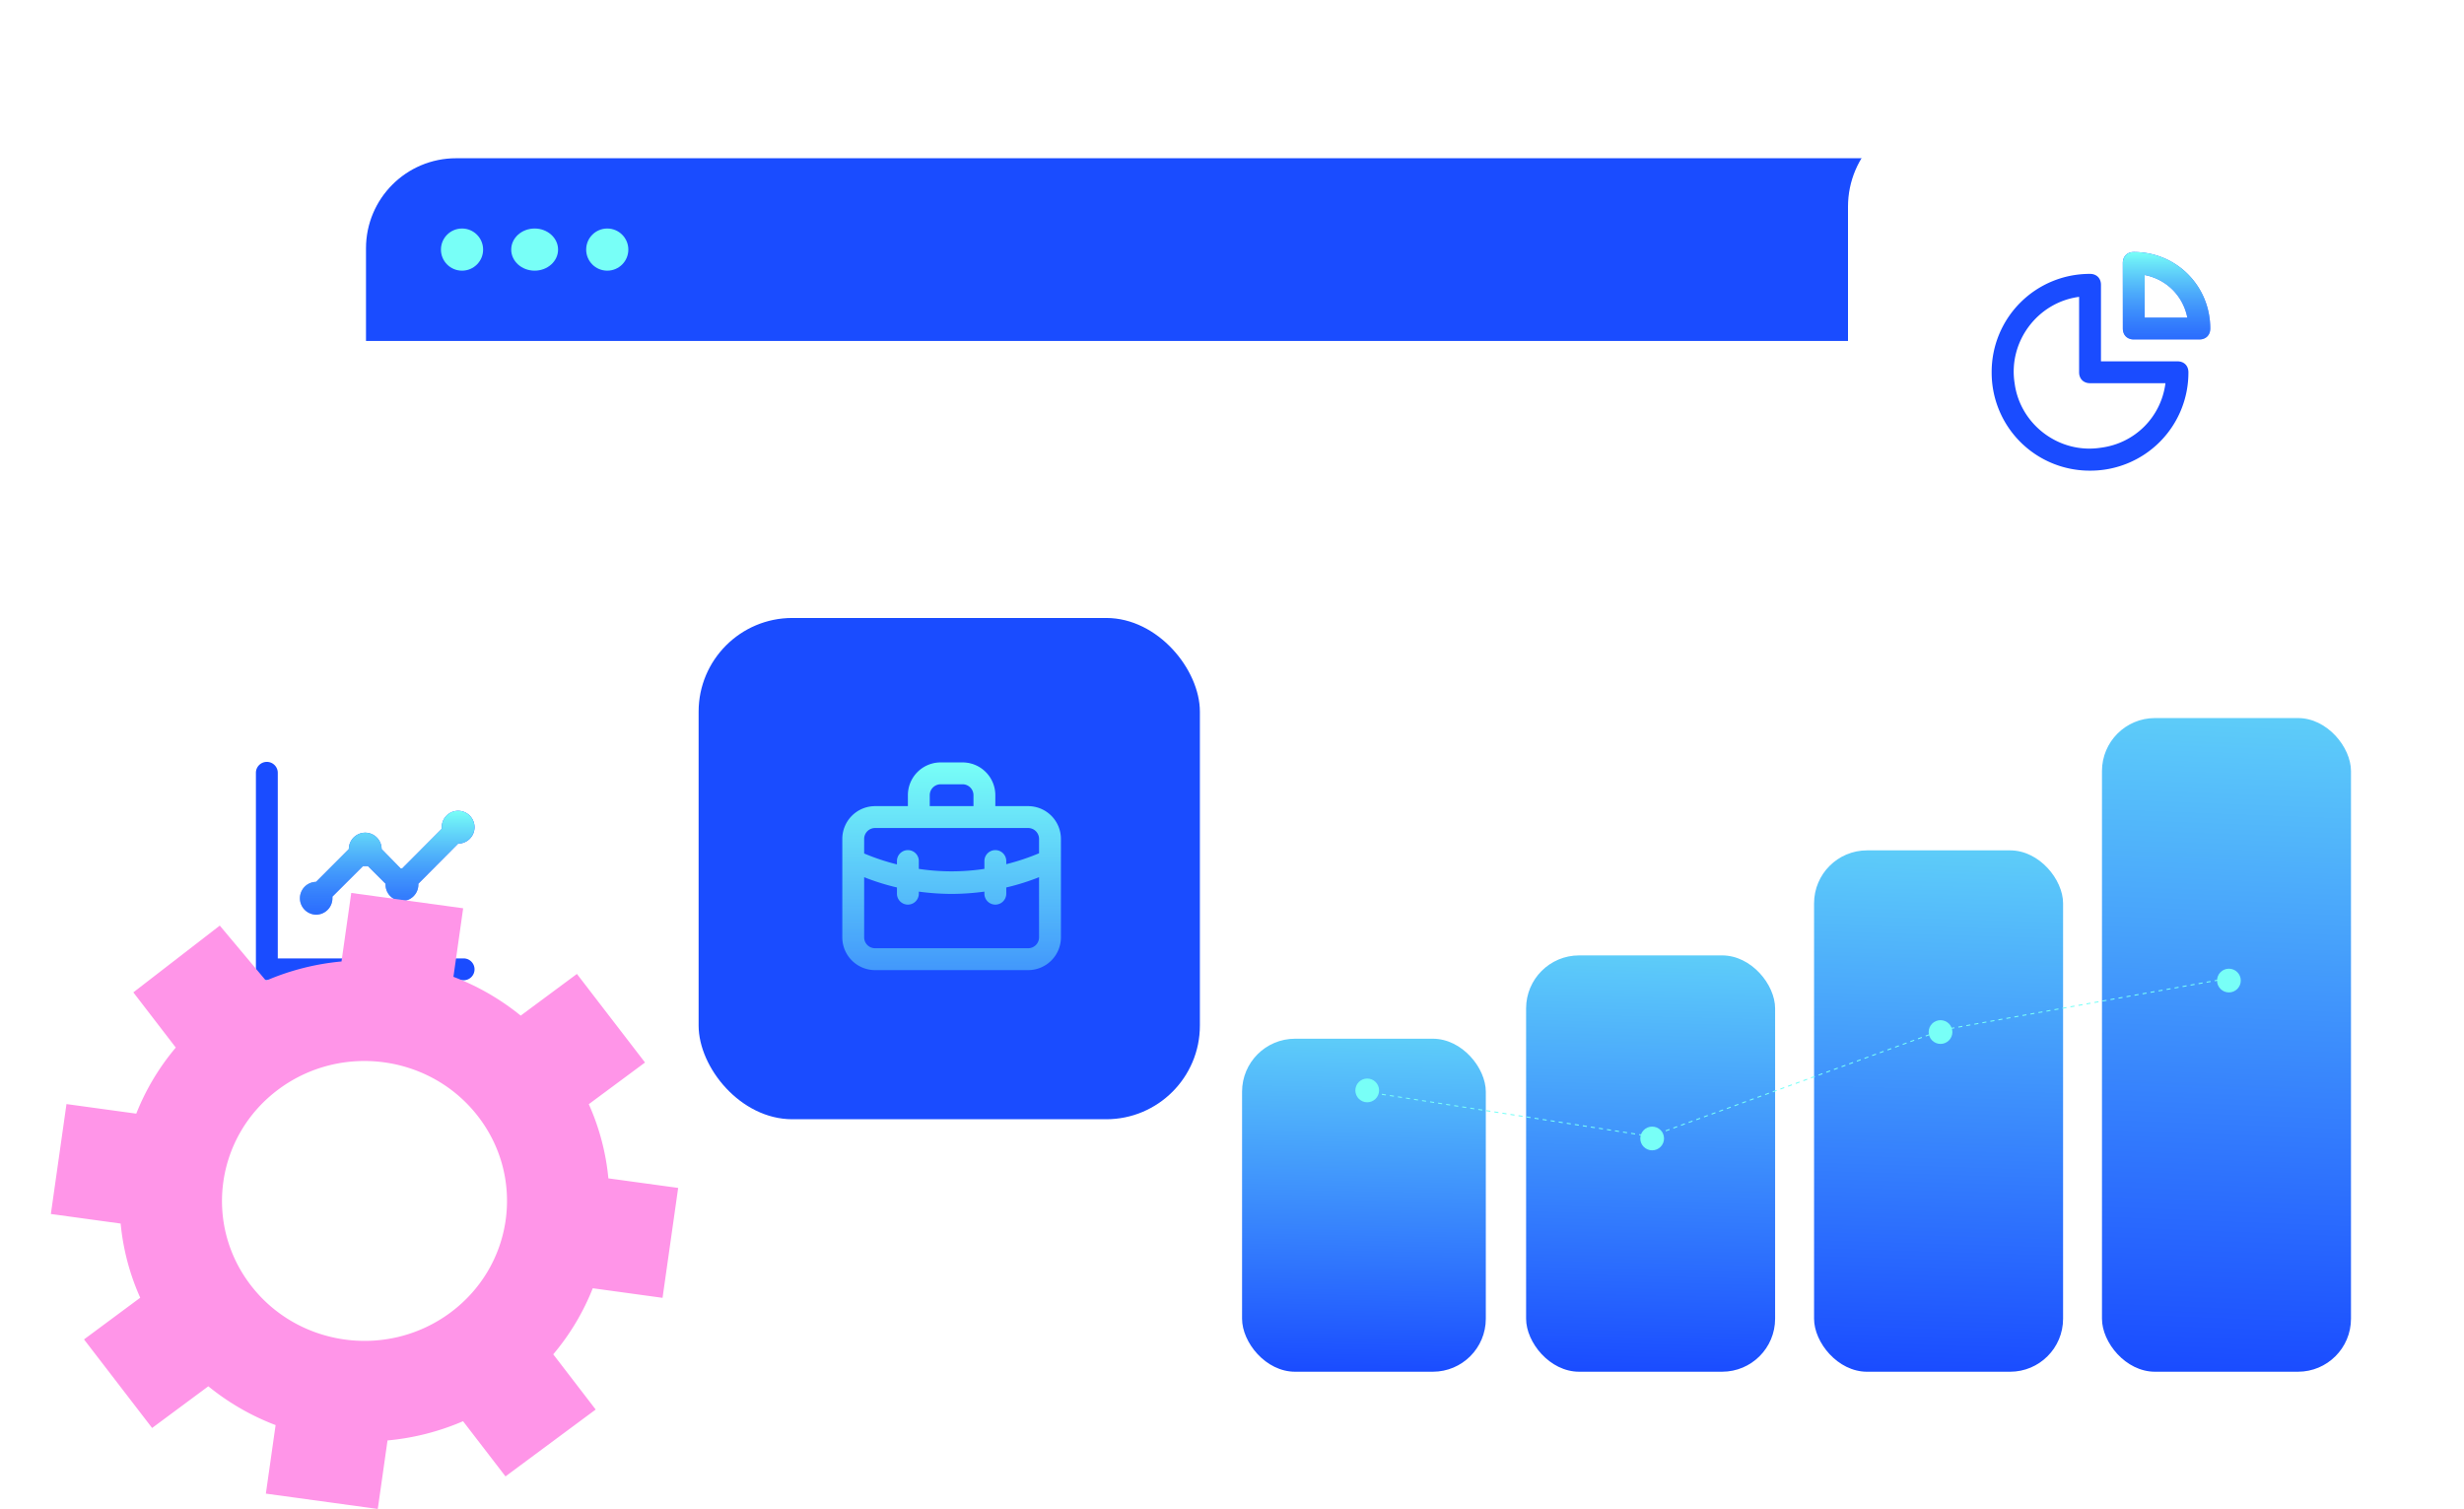
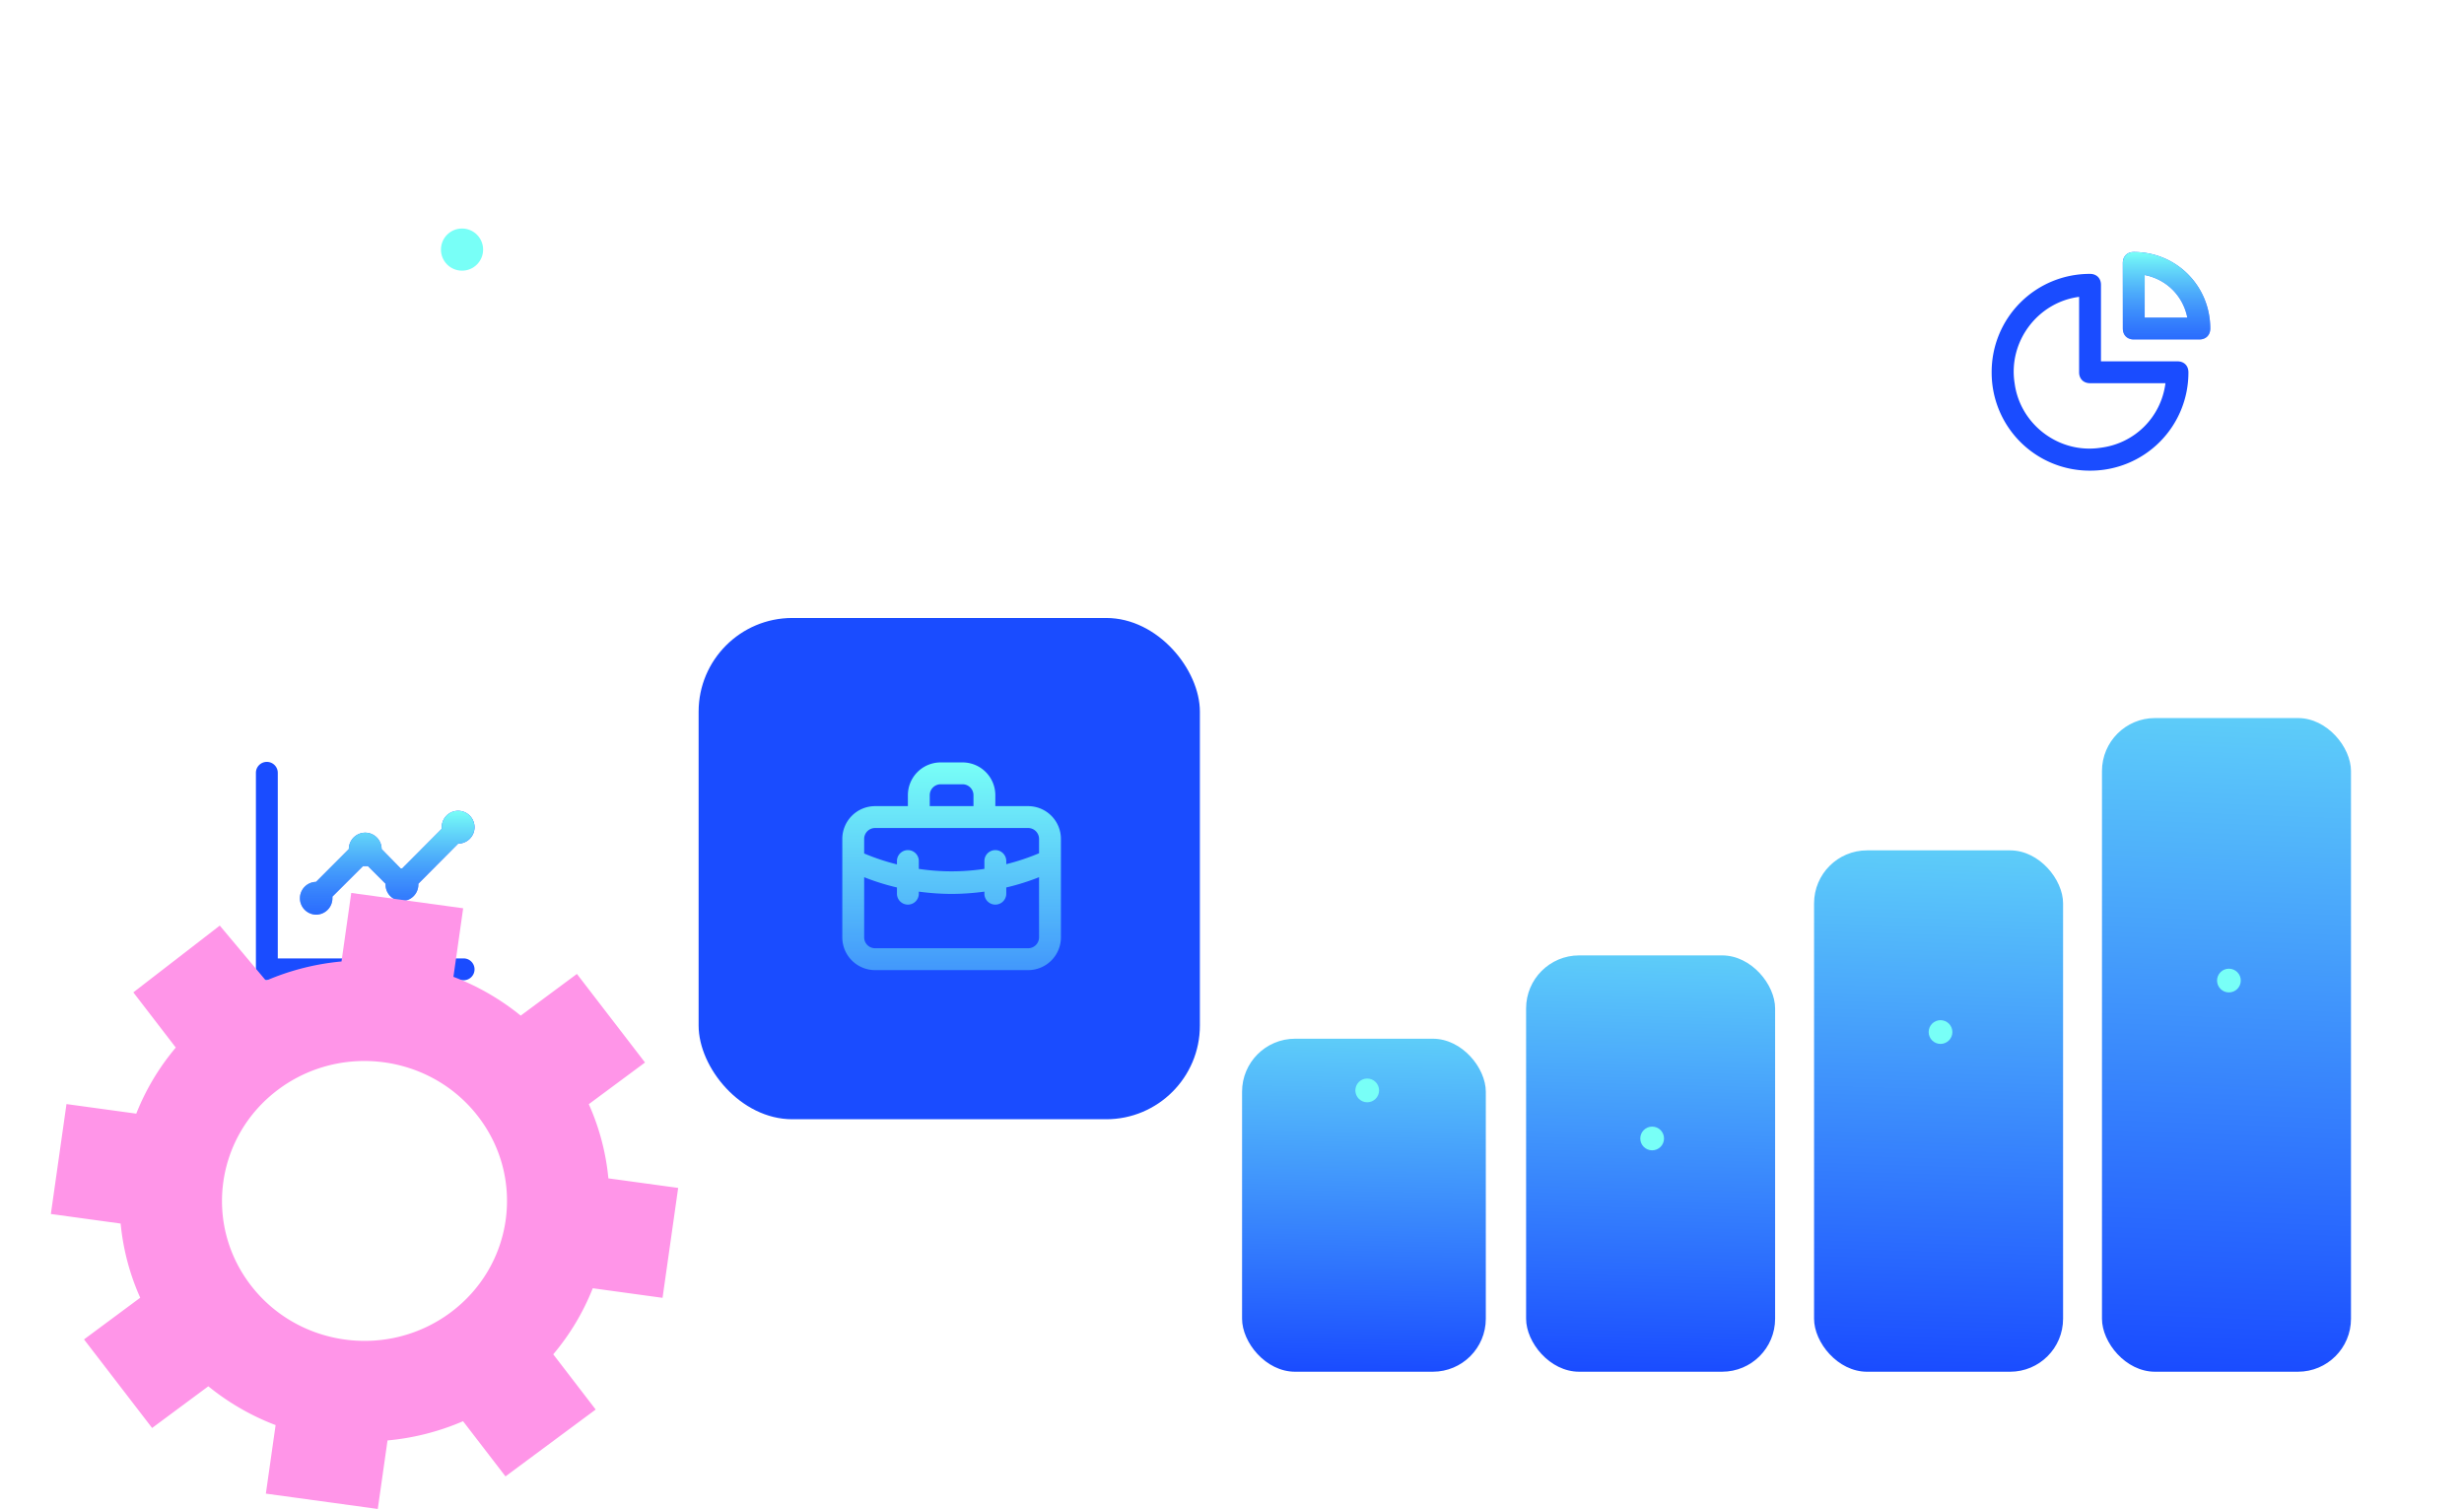
<svg xmlns="http://www.w3.org/2000/svg" width="436" height="267" fill="none">
  <g filter="url(#a)">
-     <rect width="317.491" height="213.043" x="64.762" y="28" fill="#fff" fill-opacity=".1" rx="15.942" shape-rendering="crispEdges" />
-   </g>
-   <path fill="#1A4CFF" d="M64.762 43.942C64.762 35.138 71.899 28 80.704 28h285.607c8.805 0 15.942 7.138 15.942 15.942V60.33H64.762V43.942Z" />
+     </g>
  <circle cx="81.756" cy="44.164" r="3.73" fill="#78FFF7" />
-   <ellipse cx="94.604" cy="44.164" fill="#78FFF7" rx="4.145" ry="3.73" />
-   <circle cx="107.453" cy="44.164" r="3.73" fill="#78FFF7" />
  <rect width="43.131" height="58.925" x="219.781" y="183.793" fill="url(#b)" rx="9.378" />
  <rect width="44.062" height="73.666" x="270.041" y="169.051" fill="url(#c)" rx="9.378" />
  <rect width="44.062" height="92.255" x="320.996" y="150.465" fill="url(#d)" rx="9.378" />
  <rect width="44.062" height="115.663" x="371.941" y="127.055" fill="url(#e)" rx="9.378" />
-   <path stroke="#78FFF7" stroke-dasharray="0.72 0.72" stroke-width=".18" d="m241.666 193.18 50.421 7.898M292.041 201.081l51.636-18.831M343.691 182.247l50.42-9.112" />
  <circle cx="241.927" cy="192.94" r="2.1" fill="#78FFF7" />
  <circle cx="292.346" cy="201.444" r="2.1" fill="#78FFF7" />
  <circle cx="343.372" cy="182.612" r="2.1" fill="#78FFF7" />
  <circle cx="394.403" cy="173.501" r="2.1" fill="#78FFF7" />
  <g filter="url(#f)">
    <rect width="88.699" height="88.699" x="20" y="89.344" fill="#fff" rx="16.579" />
    <path fill="#1A4CFF" d="M55.922 141.845a2.902 2.902 0 0 0 2.9-2.901 1.963 1.963 0 0 0 0-.291l5.397-5.396h.89l3.114 3.114v.155a2.9 2.9 0 0 0 5.803 0v-.155l7.04-7.099a2.9 2.9 0 0 0 2.052-4.953 2.898 2.898 0 0 0-4.464.44 2.9 2.9 0 0 0-.489 1.612 1.923 1.923 0 0 0 0 .29l-6.982 6.983h-.31l-3.346-3.404a2.901 2.901 0 1 0-5.803 0l-5.802 5.802a2.902 2.902 0 0 0 0 5.803Zm26.112 7.737H49.152V116.7a1.935 1.935 0 0 0-3.869 0v34.816a1.935 1.935 0 0 0 1.934 1.934h34.817a1.933 1.933 0 0 0 1.367-3.302 1.937 1.937 0 0 0-1.367-.566Z" />
    <path fill="url(#g)" d="M55.92 141.844a2.902 2.902 0 0 0 2.902-2.901 1.923 1.923 0 0 0 0-.29l5.397-5.397h.89l3.114 3.114v.155a2.9 2.9 0 0 0 5.802 0v-.155l7.041-7.099a2.9 2.9 0 1 0-1.11-5.581 2.897 2.897 0 0 0-1.791 2.68 1.95 1.95 0 0 0 0 .29l-6.983 6.983h-.31l-3.346-3.404a2.901 2.901 0 1 0-5.802 0l-5.803 5.802a2.902 2.902 0 0 0 0 5.803Z" />
  </g>
  <g filter="url(#h)">
    <rect width="88.699" height="88.699" x="327" fill="#fff" rx="16.579" />
    <path fill="#1A4CFF" d="M385.302 43.936h-13.54v-13.54c0-1.16-.773-1.934-1.934-1.934A17.336 17.336 0 0 0 352.42 45.87a17.336 17.336 0 0 0 17.408 17.409 17.336 17.336 0 0 0 17.408-17.409c0-1.16-.773-1.934-1.934-1.934Zm-13.54 15.28c-7.35 1.161-14.313-4.061-15.28-11.411-1.161-7.35 4.062-14.314 11.412-15.28V45.87c0 1.16.774 1.935 1.934 1.935h13.346c-.773 5.996-5.416 10.638-11.412 11.412Zm5.803-34.622c-1.161 0-1.934.773-1.934 1.934v11.605c0 1.161.773 1.935 1.934 1.935h11.605c1.161 0 1.935-.774 1.935-1.935 0-7.543-5.996-13.54-13.54-13.54Zm1.934 11.605v-7.543c3.869.773 6.77 3.675 7.544 7.543h-7.544Z" />
    <path fill="url(#i)" d="M377.565 24.594c-1.16 0-1.934.773-1.934 1.934v11.605c0 1.161.774 1.935 1.934 1.935h11.606c1.16 0 1.934-.774 1.934-1.935 0-7.543-5.996-13.54-13.54-13.54Zm1.934 11.605v-7.543c3.869.773 6.77 3.675 7.544 7.543h-7.544Z" />
  </g>
  <g filter="url(#j)">
    <rect width="88.699" height="88.699" x="123.619" y="89.344" fill="#1A4CFF" rx="16.579" />
    <path fill="url(#k)" d="M181.925 122.641h-5.803v-1.934a5.802 5.802 0 0 0-5.802-5.803h-3.869a5.803 5.803 0 0 0-5.803 5.803v1.934h-5.802a5.803 5.803 0 0 0-5.803 5.803v17.408a5.803 5.803 0 0 0 5.803 5.803h27.079a5.803 5.803 0 0 0 5.803-5.803v-17.408a5.803 5.803 0 0 0-5.803-5.803Zm-17.408-1.934c0-.513.204-1.005.566-1.368a1.938 1.938 0 0 1 1.368-.566h3.869a1.934 1.934 0 0 1 1.934 1.934v1.934h-7.737v-1.934Zm19.342 25.145a1.934 1.934 0 0 1-1.934 1.934h-27.079a1.934 1.934 0 0 1-1.935-1.934v-10.638a40.653 40.653 0 0 0 5.803 1.818v1.141a1.935 1.935 0 0 0 3.869 0v-.406a44.33 44.33 0 0 0 5.802.406 44.346 44.346 0 0 0 5.803-.406v.406a1.935 1.935 0 0 0 3.869 0v-1.141a40.64 40.64 0 0 0 5.802-1.818v10.638Zm0-14.874a39.486 39.486 0 0 1-5.802 1.934v-.6a1.935 1.935 0 0 0-3.869 0v1.432c-3.847.58-7.759.58-11.605 0v-1.432a1.935 1.935 0 0 0-3.869 0v.639a39.656 39.656 0 0 1-5.803-1.934v-2.573a1.935 1.935 0 0 1 1.935-1.934h27.079c.513 0 1.005.204 1.368.566.362.363.566.855.566 1.368v2.534Z" />
  </g>
  <path style="transform-box:fill-box;transform-origin:center" fill="#FF95E8" d="m89.447 261.237 15.958-11.831-7.51-9.767c2.999-3.555 5.339-7.51 6.993-11.691l12.348 1.693L120 210.194l-12.348-1.693a41.686 41.686 0 0 0-3.465-13.124l9.947-7.375-12.049-15.671-9.947 7.375a43.27 43.27 0 0 0-11.905-6.866l1.724-12.126L62.153 158l-1.724 12.125a43.734 43.734 0 0 0-13.365 3.402l-8.175-9.751-15.294 11.816 7.51 9.767c-3 3.554-5.34 7.51-6.993 11.691l-12.348-1.693L9 214.806l12.348 1.693a41.72 41.72 0 0 0 3.465 13.124l-9.947 7.375 12.05 15.671 9.946-7.375a43.27 43.27 0 0 0 11.905 6.866l-1.724 12.126L66.847 267l1.724-12.125a43.734 43.734 0 0 0 13.365-3.402l7.51 9.767v-.003Zm-45.072-33.82c-8.391-10.914-6.184-26.441 4.93-34.681 11.115-8.239 26.927-6.071 35.318 4.843 8.391 10.913 6.183 26.44-4.93 34.68-11.115 8.24-26.927 6.072-35.318-4.842Z">
    <animateTransform attributeName="transform" attributeType="XML" dur="20s" from="0" repeatCount="indefinite" to="360" type="rotate" />
  </path>
  <defs>
    <linearGradient id="b" x1="241.347" x2="242.994" y1="242.718" y2="160.541" gradientUnits="userSpaceOnUse">
      <stop stop-color="#1A4CFF" />
      <stop offset="1" stop-color="#78FFF7" />
    </linearGradient>
    <linearGradient id="c" x1="292.072" x2="294.592" y1="242.717" y2="140.003" gradientUnits="userSpaceOnUse">
      <stop stop-color="#1A4CFF" />
      <stop offset="1" stop-color="#78FFF7" />
    </linearGradient>
    <linearGradient id="d" x1="343.027" x2="346.978" y1="242.72" y2="114.131" gradientUnits="userSpaceOnUse">
      <stop stop-color="#1A4CFF" />
      <stop offset="1" stop-color="#78FFF7" />
    </linearGradient>
    <linearGradient id="e" x1="393.972" x2="400.179" y1="242.718" y2="81.588" gradientUnits="userSpaceOnUse">
      <stop stop-color="#1A4CFF" />
      <stop offset="1" stop-color="#78FFF7" />
    </linearGradient>
    <linearGradient id="g" x1="68.493" x2="68.493" y1="123.469" y2="155.297" gradientUnits="userSpaceOnUse">
      <stop stop-color="#78FFF7" />
      <stop offset="1" stop-color="#1A4CFF" stop-opacity="0" />
    </linearGradient>
    <linearGradient id="i" x1="383.368" x2="383.367" y1="24.594" y2="51.397" gradientUnits="userSpaceOnUse">
      <stop stop-color="#78FFF7" />
      <stop offset="1" stop-color="#1A4CFF" stop-opacity="0" />
    </linearGradient>
    <linearGradient id="k" x1="168.385" x2="168.383" y1="114.904" y2="178.562" gradientUnits="userSpaceOnUse">
      <stop stop-color="#78FFF7" />
      <stop offset="1" stop-color="#78FFF7" stop-opacity="0" />
    </linearGradient>
    <filter id="a" width="338.749" height="234.299" x="59.448" y="22.686" color-interpolation-filters="sRGB" filterUnits="userSpaceOnUse">
      <feFlood flood-opacity="0" result="BackgroundImageFix" />
      <feColorMatrix in="SourceAlpha" result="hardAlpha" values="0 0 0 0 0 0 0 0 0 0 0 0 0 0 0 0 0 0 127 0" />
      <feOffset dx="5.314" dy="5.314" />
      <feGaussianBlur stdDeviation="5.314" />
      <feComposite in2="hardAlpha" operator="out" />
      <feColorMatrix values="0 0 0 0 0.102 0 0 0 0 0.067 0 0 0 0 0.201 0 0 0 0.5 0" />
      <feBlend in2="BackgroundImageFix" result="effect1_dropShadow_106_219" />
      <feBlend in="SourceGraphic" in2="effect1_dropShadow_106_219" result="shape" />
    </filter>
    <filter id="f" width="128.699" height="128.699" x="0" y="89.344" color-interpolation-filters="sRGB" filterUnits="userSpaceOnUse">
      <feFlood flood-opacity="0" result="BackgroundImageFix" />
      <feColorMatrix in="SourceAlpha" result="hardAlpha" values="0 0 0 0 0 0 0 0 0 0 0 0 0 0 0 0 0 0 127 0" />
      <feOffset dy="20" />
      <feGaussianBlur stdDeviation="10" />
      <feComposite in2="hardAlpha" operator="out" />
      <feColorMatrix values="0 0 0 0 0 0 0 0 0 0 0 0 0 0 0 0 0 0 0.25 0" />
      <feBlend in2="BackgroundImageFix" result="effect1_dropShadow_106_219" />
      <feBlend in="SourceGraphic" in2="effect1_dropShadow_106_219" result="shape" />
    </filter>
    <filter id="h" width="128.699" height="128.699" x="307" y="0" color-interpolation-filters="sRGB" filterUnits="userSpaceOnUse">
      <feFlood flood-opacity="0" result="BackgroundImageFix" />
      <feColorMatrix in="SourceAlpha" result="hardAlpha" values="0 0 0 0 0 0 0 0 0 0 0 0 0 0 0 0 0 0 127 0" />
      <feOffset dy="20" />
      <feGaussianBlur stdDeviation="10" />
      <feComposite in2="hardAlpha" operator="out" />
      <feColorMatrix values="0 0 0 0 0 0 0 0 0 0 0 0 0 0 0 0 0 0 0.25 0" />
      <feBlend in2="BackgroundImageFix" result="effect1_dropShadow_106_219" />
      <feBlend in="SourceGraphic" in2="effect1_dropShadow_106_219" result="shape" />
    </filter>
    <filter id="j" width="128.699" height="128.699" x="103.619" y="89.344" color-interpolation-filters="sRGB" filterUnits="userSpaceOnUse">
      <feFlood flood-opacity="0" result="BackgroundImageFix" />
      <feColorMatrix in="SourceAlpha" result="hardAlpha" values="0 0 0 0 0 0 0 0 0 0 0 0 0 0 0 0 0 0 127 0" />
      <feOffset dy="20" />
      <feGaussianBlur stdDeviation="10" />
      <feComposite in2="hardAlpha" operator="out" />
      <feColorMatrix values="0 0 0 0 0 0 0 0 0 0 0 0 0 0 0 0 0 0 0.25 0" />
      <feBlend in2="BackgroundImageFix" result="effect1_dropShadow_106_219" />
      <feBlend in="SourceGraphic" in2="effect1_dropShadow_106_219" result="shape" />
    </filter>
  </defs>
</svg>